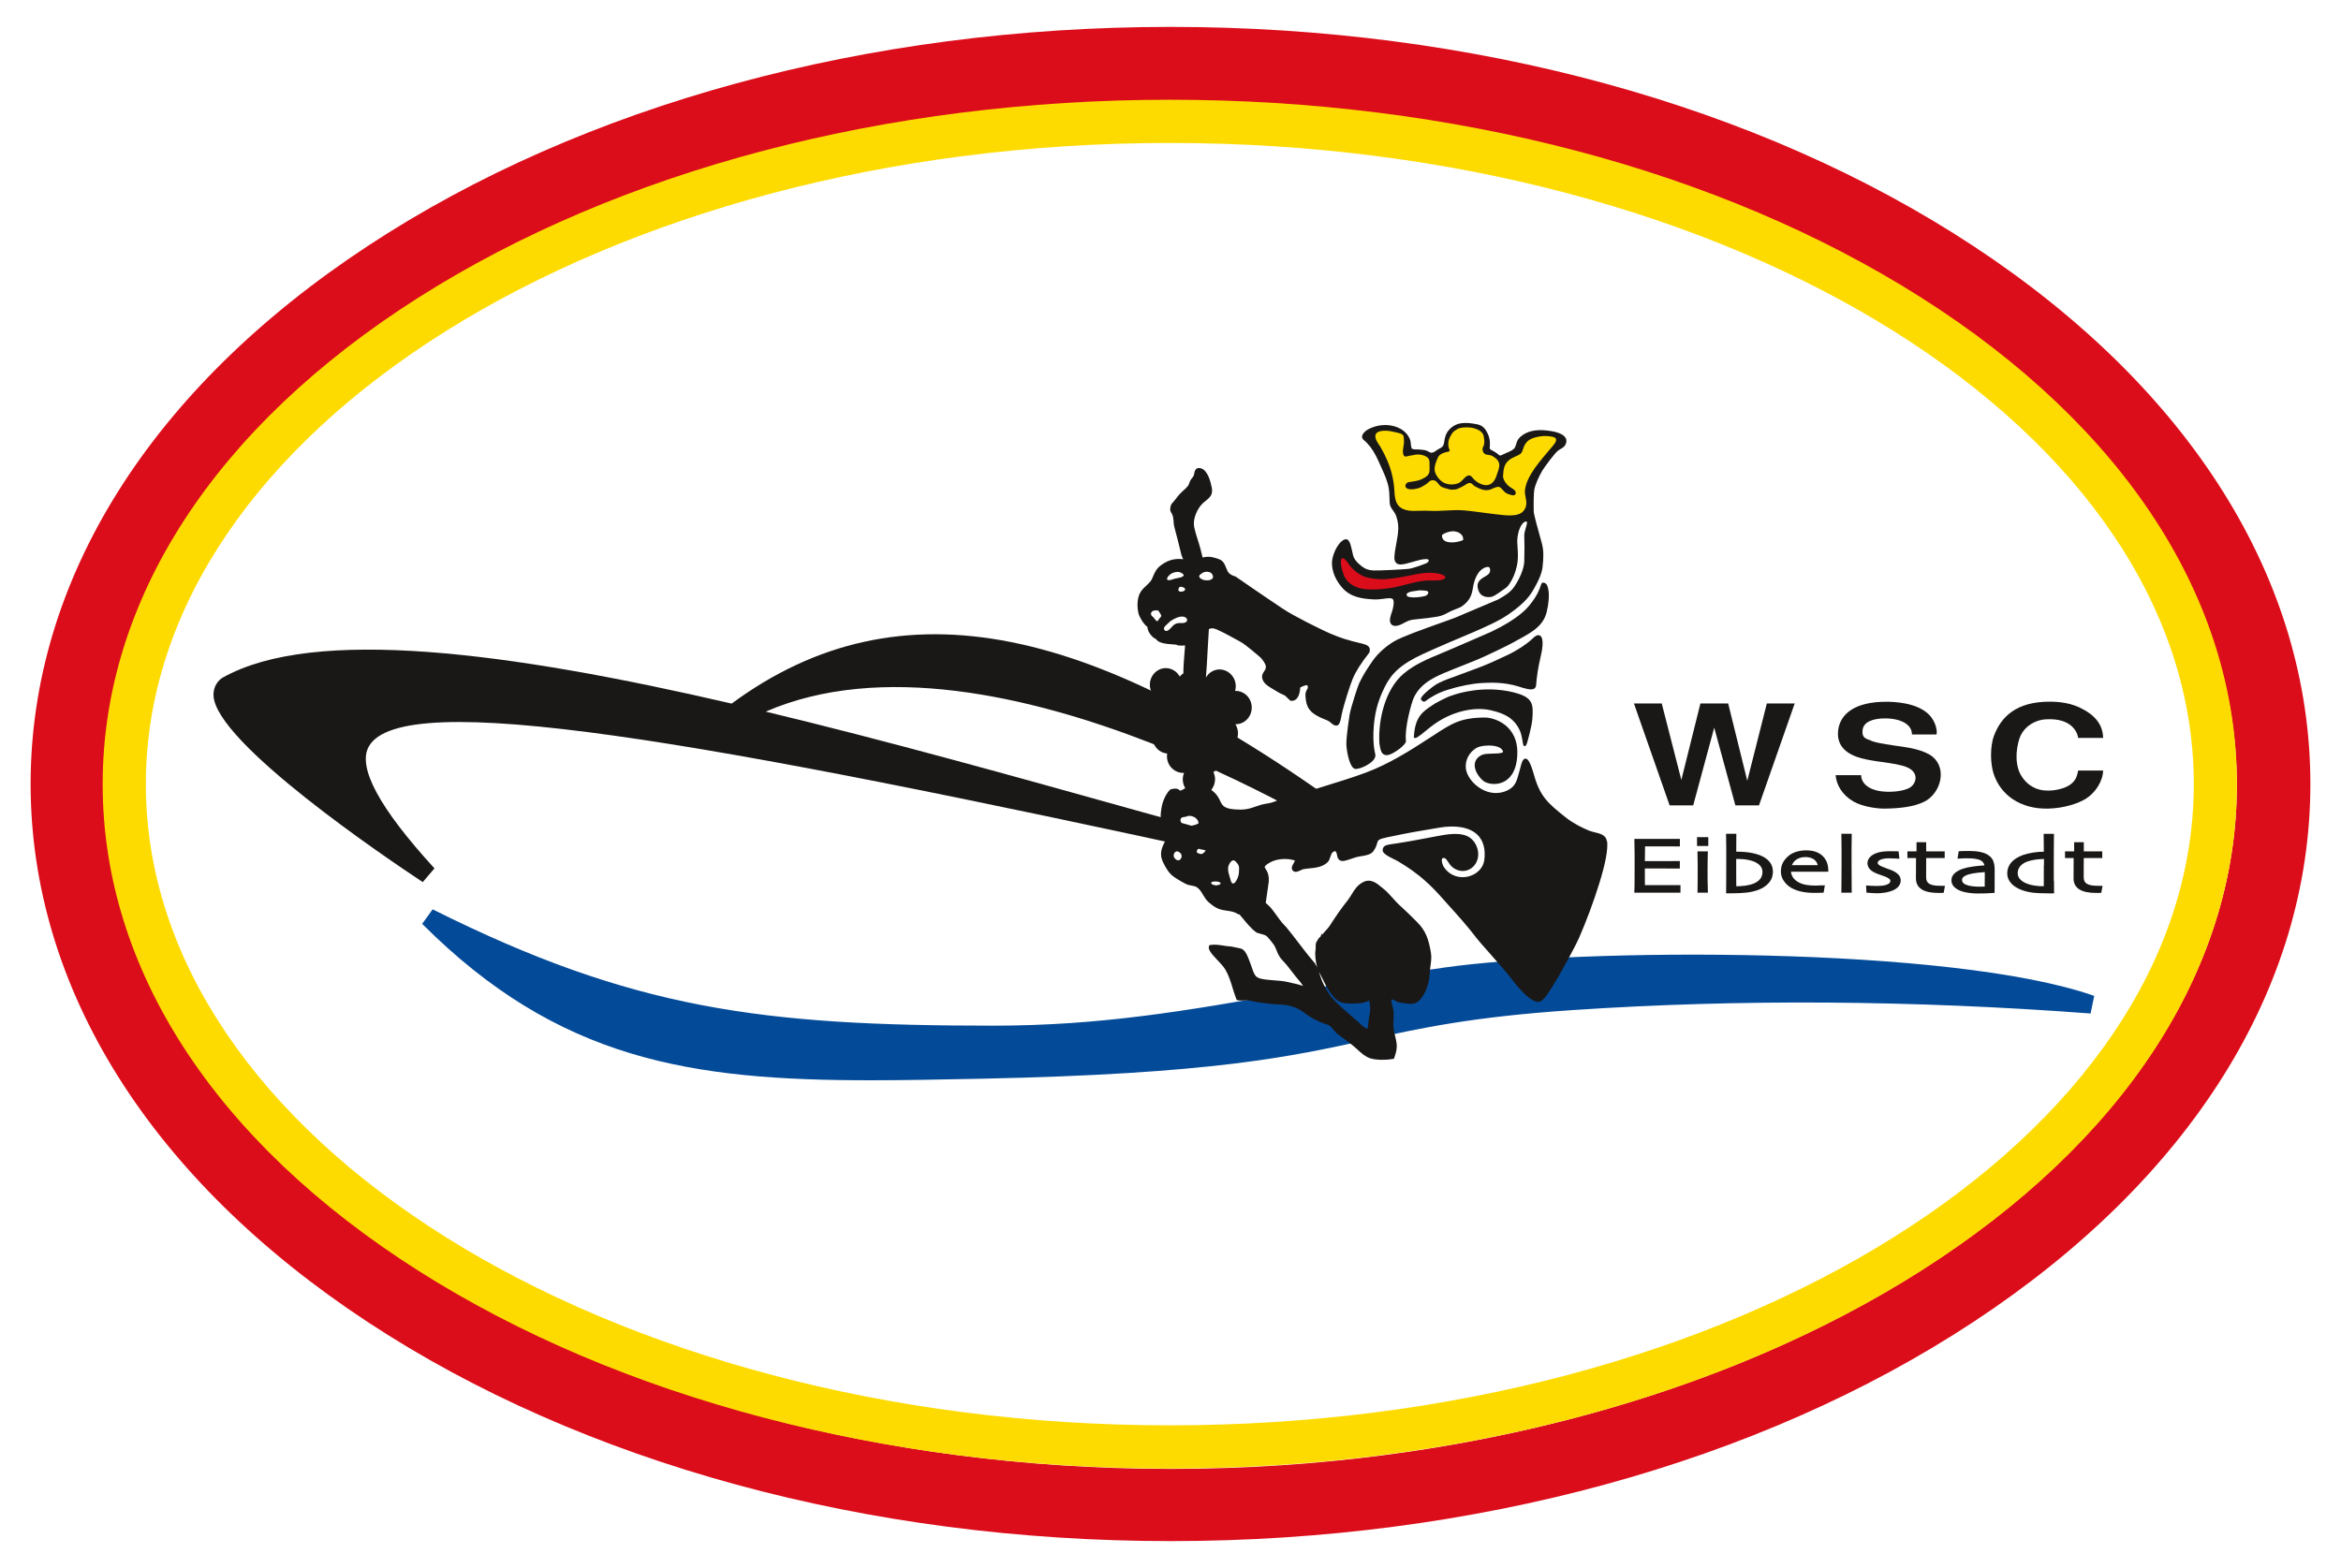
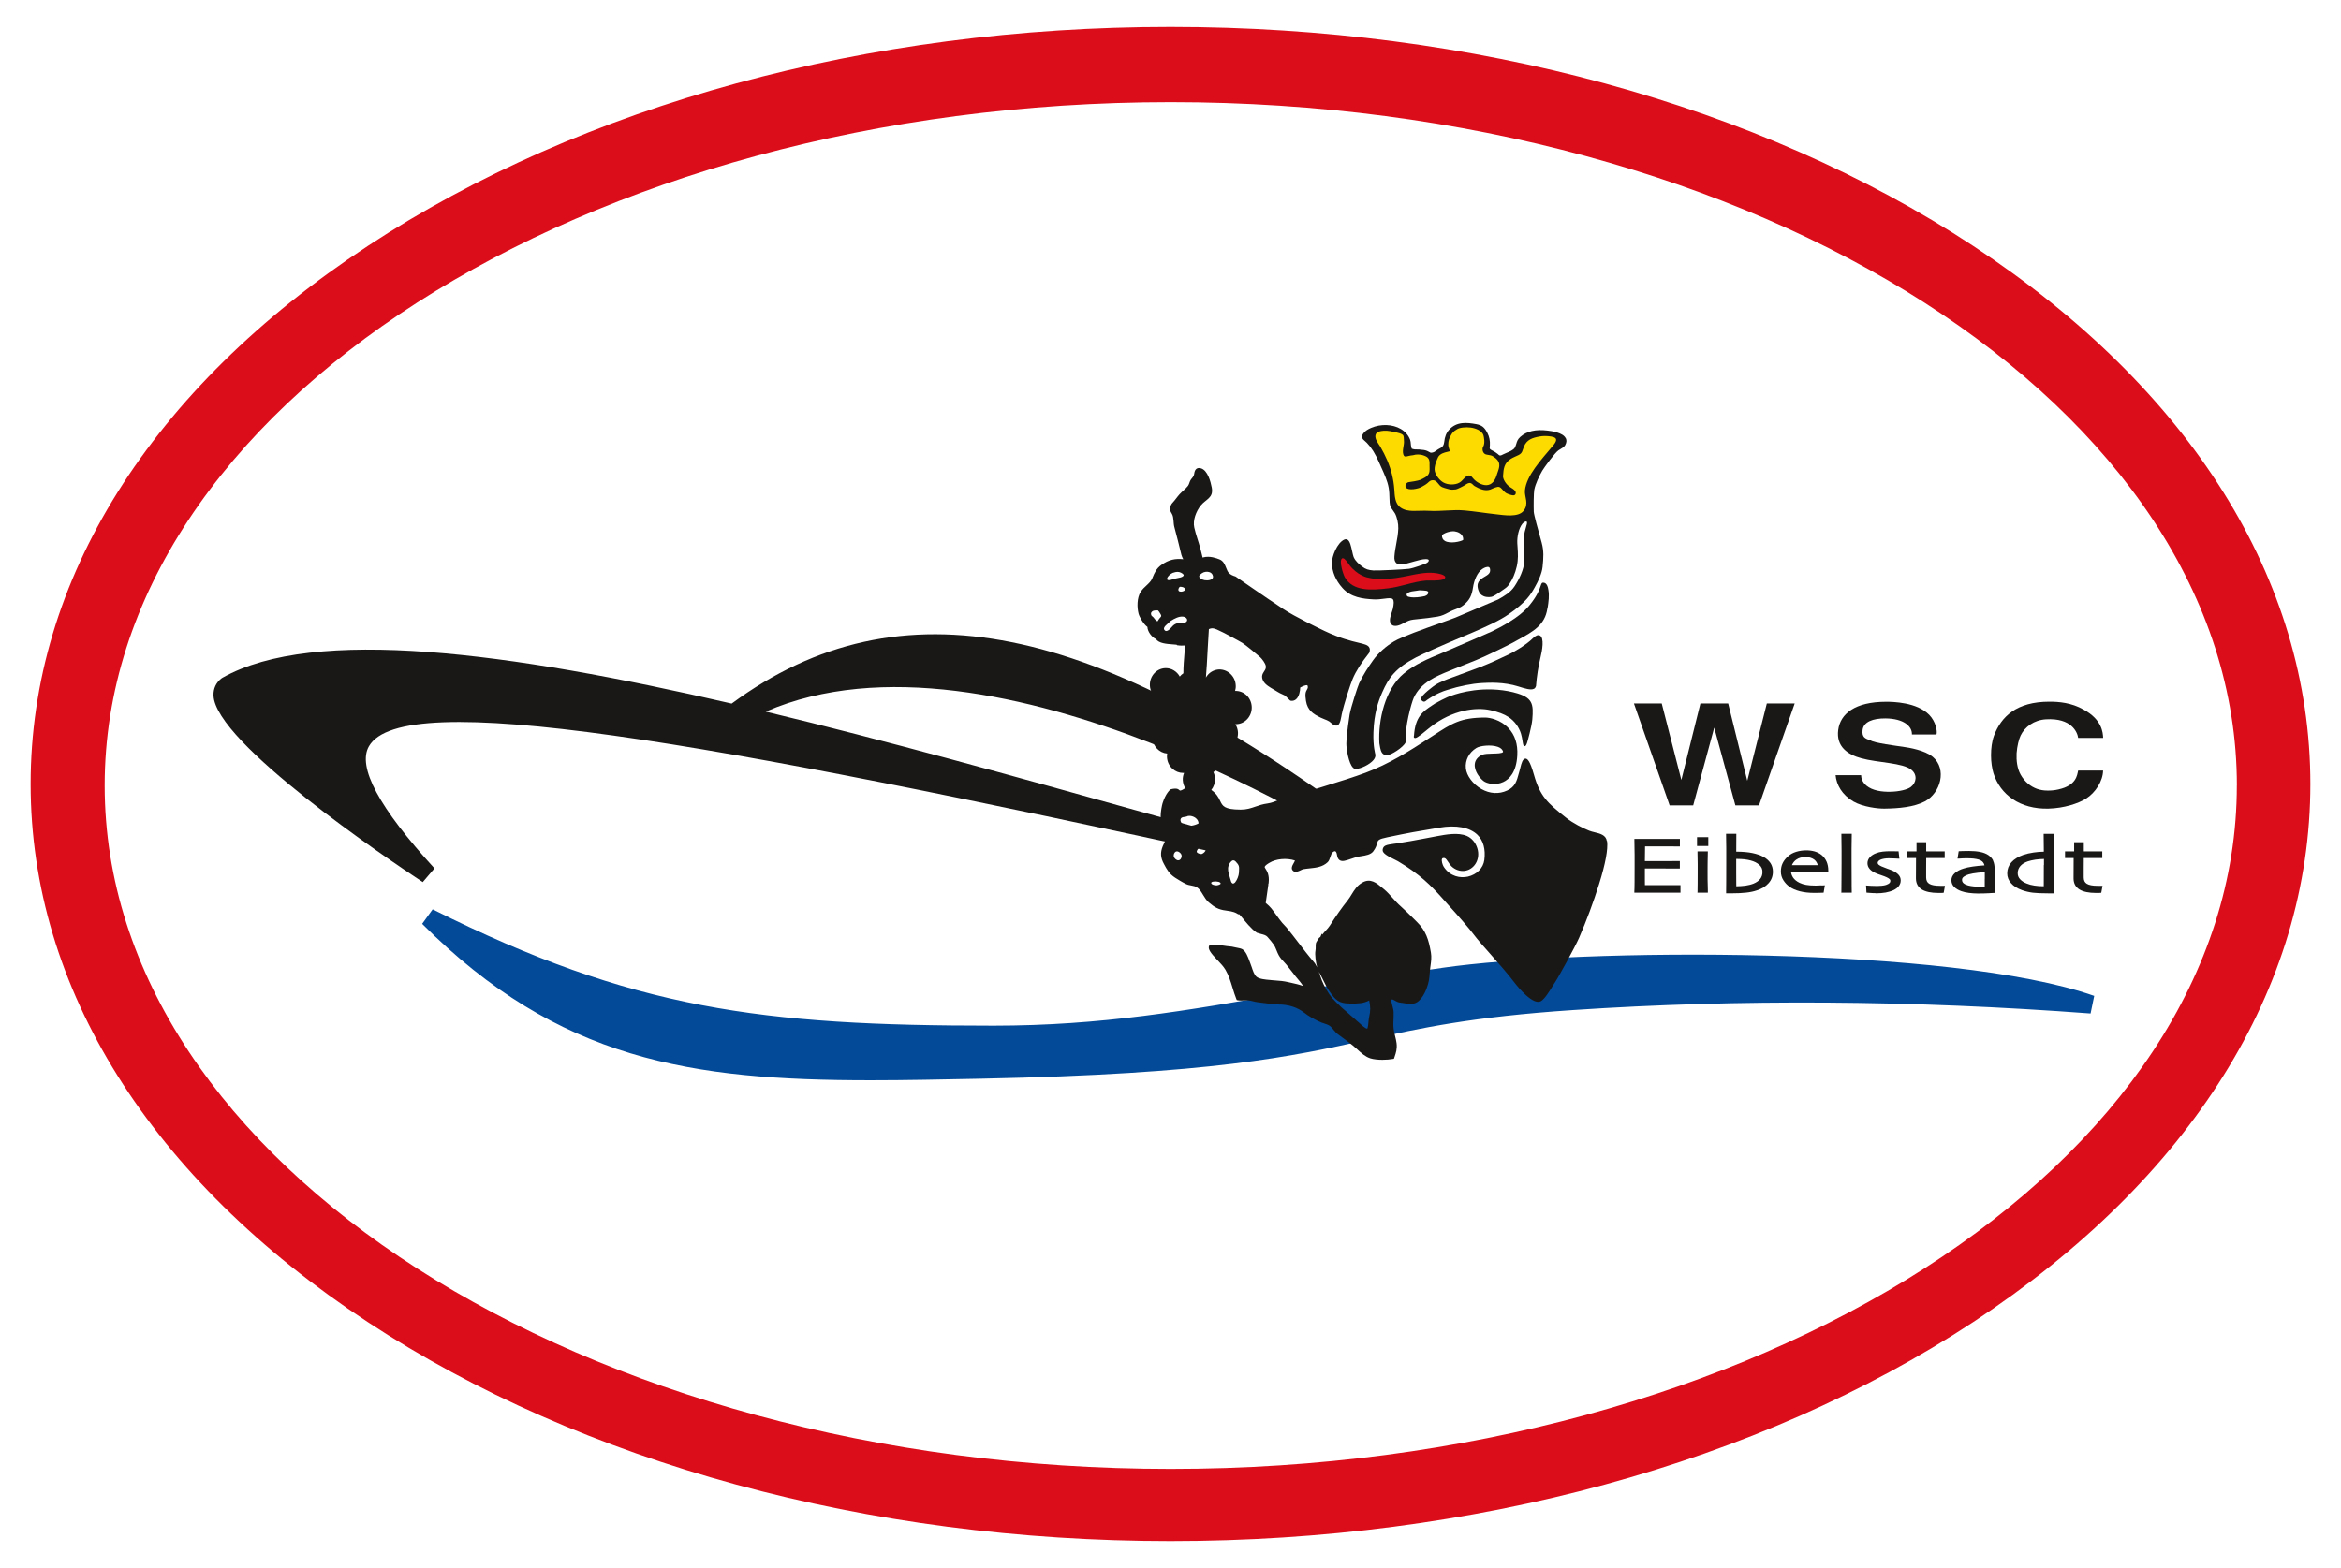
<svg xmlns="http://www.w3.org/2000/svg" id="Ebene_1" viewBox="0 0 512 344" width="200" height="134">
  <path d="m49.07,150.41c34.43-19.43,142.53,13.84,221.75,35.67-172.93-37.79-222.55-43.16-177.74,5.79,0,0-52.76-34.84-44.01-41.45" style="fill:#1a1817;" />
  <path d="m159.46,157.46c51.56-31.09,140.5,27.23,140.5,27.23-60.84-46.1-103.82-55.57-140.5-27.23" style="fill:#1a1817;" />
  <path d="m298.68,186.64l2.69-3.81c-31.25-23.68-57.51-37.41-80.26-41.95-22.81-4.56-42.9-.13-61.36,13.48-48.69-11.29-91.57-17.01-111.66-5.68l-.22.14c-1.18.9-1.81,2.23-1.76,3.74.33,10.36,38.28,35.93,45.89,40.96l2.57-3.01c-12.13-13.26-16.98-22.27-14.37-26.79,7.42-12.89,72.58-1.41,190.23,24.29l.95-3.86c-7.52-2.07-15.31-4.25-23.26-6.46-26.64-7.45-54.48-15.22-80.9-21.57,50.44-21.89,130.64,29.97,131.48,30.53h.01Z" style="fill:#1a1817;" />
  <path d="m315.45,212.36c-12.43,1.73-23.31,3.65-33.83,5.49-21.88,3.85-40.77,7.17-64.46,7.17-50.75,0-79.06-3.55-122.99-25.52l-2.3,3.18c29.94,29.95,59.01,34.32,98.36,34.32,7.65,0,15.69-.17,24.2-.34,50.74-1.04,68.05-4.85,84.79-8.54,11.79-2.59,22.92-5.04,45.14-6.53,36.32-2.43,74.49-2.18,113.43.76l.8-3.86c-31.16-10.99-112.61-10.55-143.14-6.14h-.01Z" style="fill:#034a98;" />
  <path d="m432.03,53.94c-47.08-30.98-109.6-48.04-176.03-48.04S127.06,22.96,79.98,53.94C32.27,85.32,6,127.25,6,172s26.27,86.68,73.97,118.06c47.09,30.98,109.61,48.04,176.03,48.04s128.94-17.06,176.03-48.04c47.7-31.38,73.97-73.31,73.97-118.06s-26.27-86.68-73.97-118.06h0Zm57.84,118.39c0,82.67-104.89,149.93-233.82,149.93S22.24,255.01,22.24,172.33,127.14,22.41,256.06,22.41s233.82,67.25,233.82,149.93h0Z" style="fill:#db0d1a;" />
-   <path d="m255.85,322.19c-62.14,0-120.63-15.39-164.69-43.33-44.72-28.36-69.36-66.29-69.36-106.82s24.64-78.45,69.36-106.82c44.06-27.95,102.55-43.34,164.69-43.34s120.62,15.39,164.68,43.33c44.74,28.36,69.36,66.31,69.36,106.82s-24.64,78.45-69.36,106.82c-44.06,27.94-102.54,43.33-164.68,43.33h0Zm0-290.83c-123.84,0-224.58,63.11-224.58,140.67s100.74,140.67,224.58,140.67,224.58-63.11,224.58-140.67S379.67,31.36,255.85,31.36Z" style="fill:#fedb00;" />
  <path d="m338.73,133.25c.18-1.21.38-2.58.15-3.82-.09-.52-.28-1.61-1.15-1.61h-.04c-.26,0-.36.26-.5.69-.25.73-.71,2.11-2.34,4.13h0c-.6.76-2.45,3.05-8.38,5.9-.08.04-8.64,3.78-10.23,4.43l-.85.36c-2.75,1.14-5.86,2.42-8.17,4.4l-.04.02c-4.11,3.44-5.66,10.16-5.37,15.32.02.13.05.27.07.4.14.82.28,1.67.86,2.02.19.12.39.18.63.18.18,0,.37-.04.58-.09,1.14-.33,3.8-2.18,3.69-3.08-.34-2.83,1.22-8.33,1.7-9.39,1.54-3.4,5.01-4.79,7.79-5.92l.9-.37c1.29-.52,4.56-1.83,4.95-1.98,1.63-.63,7.16-3.31,8.14-3.87.41-.24.84-.46,1.24-.69,3.09-1.68,5.77-3.14,6.29-6.74l.05-.3h.01Z" style="fill:#1a1817;" />
  <path d="m336.16,150.55c.17-2.21.49-4.23.99-6.33.38-1.55.86-4.24-.12-4.78-.41-.24-.95-.02-1.59.62-1.47,1.46-4.17,3-5.17,3.47-2.01.95-4.08,1.94-6.18,2.75-1.55.6-4.39,1.63-4.43,1.65-.49.19-1.01.38-1.53.57-1.49.53-3.03,1.09-4.13,1.82-.04.02-3.04,2.15-3.08,3,0,.13.05.24.12.3.21.22.39.31.56.31.22,0,.4-.15.53-.26.05-.04.09-.08.14-.12,2.2-1.49,3.63-1.94,4.25-2.13l.15-.05c2.68-.86,5.4-1.4,7.69-1.53,1.54-.08,4.71-.26,7.94.76,1.35.43,2.76.88,3.43.5.19-.11.32-.26.39-.52h.01Z" style="fill:#1a1817;" />
  <path d="m331.29,151.9c-6.46-1.59-12.1.14-13.65.71-.98.26-3.5,1.65-3.62,1.72-.24.17-.46.31-.69.46-1.97,1.31-3.67,2.45-3.93,6.64-.07.2-.05.36.08.44.28.2.83-.13,2.84-1.81.25-.2.45-.38.62-.5,4.9-3.89,10.2-4.46,13.25-3.75,1.7.38,2.96.85,3.95,1.5,1.28.84,2.28,2.18,2.73,3.66.17.53.26,1.14.34,1.61.12.78.18,1.1.45,1.12h.02c.22,0,.36-.26.53-.76.09-.26,1.01-3.56,1.14-5.08.27-3.37.21-4.9-4.07-5.95h0Z" style="fill:#1a1817;" />
  <path d="m342.66,96.11c-.62-1.23-3.15-1.55-3.99-1.65-2.56-.32-4.57.14-5.95,1.39-.58.51-.73,1.02-.88,1.52-.08.26-.17.53-.32.83-.26.5-1.16.88-1.87,1.17-.3.13-.59.25-.82.37l-.06.04q-.5.26-.72.06c-.07-.07-.17-.15-.28-.25-.37-.31-.73-.51-1.09-.7l-.27-.14c-.44-.25-.43-.31-.38-.76,0-.09.02-.2.02-.32.06-.96-.12-1.87-.56-2.71-.63-1.22-1.21-1.68-2.43-1.91-2.01-.37-4.29-.62-5.94,1.22-.62.67-.97,1.55-1.09,2.69-.07.66-.32,1.09-.76,1.3-.13.06-.27.14-.45.24-.18.09-.34.22-.5.33-.26.2-.5.38-.85.45-.38.08-.46.04-.7-.11-.12-.07-.27-.15-.49-.25-.46-.19-.95-.24-1.42-.27-.12,0-.22-.02-.34-.04-.15-.01-.31-.01-.51-.01-.31,0-.6,0-.82-.08-.12-.05-.2-.07-.26-.09h-.02c-.01-.06-.04-.15-.08-.3-.08-.21-.09-.46-.12-.73-.02-.3-.05-.62-.15-.91-.36-.98-1.07-1.8-2.04-2.37-1.81-1.07-4.37-1.16-6.5-.25-.62.26-1.3.62-1.74,1.23-.6.86-.08,1.3.38,1.68.13.12.28.24.41.38,1.01,1.04,1.82,2.34,2.65,4.23.17.38.34.76.51,1.14.66,1.47,1.36,2.97,1.63,4.53.13.76.15,1.49.17,2.26,0,.31.01.63.04.95.04.77.37,1.22.71,1.69.15.21.31.43.45.67.45.81.77,2.24.73,3.31-.04,1.17-.24,2.27-.44,3.33-.17.9-.34,1.83-.41,2.82-.05.64.08,1.11.38,1.41.26.26.64.37,1.1.34.71-.05,1.52-.28,2.23-.49l.71-.2c.8-.22,1.72-.49,2.47-.49h0c.38,0,.63.09.65.25.04.2-.21.54-.66.71-.26.11-2.57,1.01-3.71,1.17-.97.14-6.91.43-7.8.36-1.04-.08-1.66-.24-2.51-.9-.67-.52-1.35-1.11-1.74-1.91-.15-.31-.27-.86-.4-1.46-.24-1.09-.47-2.21-1.05-2.51-.2-.09-.41-.09-.64,0-1.62.71-2.75,3.74-2.73,5.1,0,1.92.8,3.84,2.31,5.53,1.83,2.07,4.47,2.38,6.81,2.5.85.05,1.65-.06,2.34-.15.9-.12,1.61-.21,1.89.11.27.3.26,1.01-.01,2.18-.05.19-.13.43-.21.67-.27.81-.62,1.79-.25,2.46l.04.06c.64.99,2.17.22,2.66-.04l.32-.17c.69-.36,1.14-.59,1.99-.69l1.03-.11c1.4-.14,2.84-.3,4.23-.54.98-.17,1.63-.51,2.33-.88.3-.15.59-.32.95-.47.26-.12.51-.21.76-.3.54-.2,1.1-.4,1.63-.84,1.46-1.18,1.85-2.2,2.12-3.93.22-1.46.9-3.28,2.07-4.05.45-.3,1.07-.54,1.4-.39.17.08.26.27.28.57.08.79-.52,1.15-1.21,1.55-.9.53-2.04,1.2-1.31,3.1.2.54.58.94,1.11,1.16.76.32,1.66.2,1.97.06.66-.28,1.81-1.11,2.39-1.53l.17-.12c.47-.33.69-.49,1.08-1.05.77-1.12,1.29-2.37,1.65-3.92.34-1.55.26-2.82.17-4.16-.02-.3-.05-.6-.06-.91-.07-1.36.3-3.27,1.14-4.29.31-.37.73-.54.9-.46.09.05.12.27.05.57-.06.25-.13.5-.2.73-.19.66-.38,1.3-.36,1.83.06,1.35.06,3.23,0,5.59-.05,1.74-1.12,3.98-2.13,5.49-.88,1.34-2.26,2.13-3.58,2.88l-9.36,3.97c-.75.3-2.02.75-3.49,1.27-3.49,1.24-8.26,2.94-9.96,3.94-1.81,1.07-3.54,2.62-4.62,4.14-1.02,1.44-2.18,3.17-3.08,5.09-.32.7-1.79,5.23-2.08,6.82-.02.18-.69,4.3-.72,6.4-.01,1.16.51,4.36,1.46,5.28.19.19.4.28.62.28h.02c1.05-.04,3.04-.96,3.87-1.99.33-.41.46-.82.38-1.23,0-.01-.52-1.73-.41-4.85.14-4.14,1.05-6.74,1.93-8.74,1.42-3.26,2.96-5.34,7.41-7.67,1.52-.79,5.35-2.49,11.41-5.04l.49-.2c.32-.14.69-.31,1.08-.47,2.21-.97,5.26-2.3,7.29-3.72,3.94-2.72,4.89-4.39,5.73-5.87l.08-.15c.67-1.18,1.52-2.91,1.67-4.38.21-2.04.31-3.52-.2-5.36l-.26-.94c-.51-1.8-1.44-5.16-1.47-5.82-.05-1.33-.02-4.13.11-4.81.26-1.34,1.09-3.04,1.76-4.2.45-.76,2.76-3.92,3.54-4.46.11-.07.25-.15.39-.24.39-.22.84-.49,1.07-.86.33-.58.39-1.11.15-1.57v-.04Zm-30.85,34.66c-.52.14-1.16.21-1.73.27h-.15c-.62.08-1.89,0-2.06-.31-.14-.25-.07-.39-.05-.43.18-.34.91-.53,1.34-.58l.98-.14h.01c.21-.05.41-.07.63-.07s.43.01.65.04c.15.01.3.02.46.04.39.02.63.15.65.38.04.28-.26.66-.73.79h0Zm8.38-12.31c-.59.36-2.86.89-4.02.21-.45-.27-.66-.7-.63-1.28.86-.71,2.15-.82,2.17-.82h0c.76-.09,1.61.2,2.08.7.32.33.45.75.39,1.2h.01Z" style="fill:#1a1817;" />
  <path d="m314.65,100.35c.44-.84,1.41-1.07,2.12-1.23.18-.04.33-.08.46-.12.04-.07-.06-.34-.12-.52-.09-.27-.19-.57-.19-.86,0-1.02.19-1.4.62-2.18.27-.5.54-.83,1.21-1.2.57-.46,2.06-.58,3.14-.43.91.13,2.52.64,2.77,1.78.05.2.4,1.61-.09,2.44-.25.41-.15,1.17.33,1.53.2.15.49.19.79.24.33.05.66.09.98.28,1.92,1.16,1.54,2.25,1.05,3.62-.07.21-.15.44-.22.67-.2.65-.62,1.49-1.4,1.88-.27.13-.56.19-.85.19-1.05,0-2.19-.71-2.76-1.36-.06-.07-.12-.14-.18-.2-.28-.34-.47-.56-.79-.57-.5-.02-.86.36-1.27.79-.26.28-.53.59-.88.78-.96.56-2.56.53-3.54-.04-.82-.47-1.61-1.5-1.85-2.4-.3-1.11.59-2.89.69-3.09h-.02Z" style="fill:#fedb00;" />
-   <path d="m306.48,111.36c-1.31-.91-1.29-2.6-1.4-4.05-.15-2.19-.69-4.32-1.55-6.33-.44-1.01-.94-2.01-1.5-2.96-.43-.71-1.24-1.65-1.08-2.53.14-.78,1.12-.94,1.79-.99,1.01-.07,1.94.18,2.9.39.36.08,1.01.25,1.28.49.33.28.21.83.27,1.23.13.98-.43,2.12-.13,3.09.26.85.83.27,2.12.17,1.52-.47,2.88.21,3.18.49.47.44.47.98.45,1.65-.02.62.11,1.28-.14,1.86-.32.72-1.24,1.1-1.92,1.41-.32.15-2.04.46-2.52.5-.43.04-.95.7-.59,1.18.53.75,2.75.24,3.33-.09.47-.27.97-.51,1.39-.88.38-.33.59-.62,1.12-.64,1.05-.05,1.24,1.18,2.12,1.53.78.31,1.15.33,1.56.47.41.13.98.06,1.42.02.25-.02,1.66-.72,2-.95s.79-.57,1.25-.43c.39.12.53.46.86.65,1.05.6,2.19,1.15,3.43.77.3-.09.52-.26.85-.37.62-.19,1.01-.44,1.53.05.36.33.64.78,1.05,1.05.34.22,1.2.51,1.6.53.59.02.7-.58.43-.97-.25-.36-.8-.64-1.16-.88-.9-.62-1.53-1.74-1.49-2.39.11-1.68.24-2.77,1.63-3.72.57-.38,1.18-.57,1.81-.9.85-.46.76-.9,1.15-1.85.6-1.48,1.82-1.93,3.47-2.21.71-.13,1.5-.13,2.43,0,1.83.27,1.12,1.24.36,2.15-2.46,2.95-5.73,6.4-6.05,9.71-.13,1.4.96,2.89-.3,4.46-1.18,1.49-4.3.94-6.04.75-2.32-.25-4.56-.63-6.89-.84-2.6-.24-5.21.24-7.81.08-2.55-.14-4.58.44-6.24-.72l.02.02Z" style="fill:#fedb00;" />
+   <path d="m306.48,111.36c-1.31-.91-1.29-2.6-1.4-4.05-.15-2.19-.69-4.32-1.55-6.33-.44-1.01-.94-2.01-1.5-2.96-.43-.71-1.24-1.65-1.08-2.53.14-.78,1.12-.94,1.79-.99,1.01-.07,1.94.18,2.9.39.36.08,1.01.25,1.28.49.33.28.21.83.27,1.23.13.98-.43,2.12-.13,3.09.26.85.83.27,2.12.17,1.52-.47,2.88.21,3.18.49.47.44.47.98.45,1.65-.02.62.11,1.28-.14,1.86-.32.72-1.24,1.1-1.92,1.41-.32.15-2.04.46-2.52.5-.43.04-.95.7-.59,1.18.53.75,2.75.24,3.33-.09.47-.27.97-.51,1.39-.88.38-.33.59-.62,1.12-.64,1.05-.05,1.24,1.18,2.12,1.53.78.31,1.15.33,1.56.47.41.13.98.06,1.42.02.25-.02,1.66-.72,2-.95s.79-.57,1.25-.43c.39.12.53.46.86.65,1.05.6,2.19,1.15,3.43.77.3-.09.52-.26.85-.37.62-.19,1.01-.44,1.53.05.36.33.64.78,1.05,1.05.34.22,1.2.51,1.6.53.59.02.7-.58.43-.97-.25-.36-.8-.64-1.16-.88-.9-.62-1.53-1.74-1.49-2.39.11-1.68.24-2.77,1.63-3.72.57-.38,1.18-.57,1.81-.9.85-.46.76-.9,1.15-1.85.6-1.48,1.82-1.93,3.47-2.21.71-.13,1.5-.13,2.43,0,1.83.27,1.12,1.24.36,2.15-2.46,2.95-5.73,6.4-6.05,9.71-.13,1.4.96,2.89-.3,4.46-1.18,1.49-4.3.94-6.04.75-2.32-.25-4.56-.63-6.89-.84-2.6-.24-5.21.24-7.81.08-2.55-.14-4.58.44-6.24-.72Z" style="fill:#fedb00;" />
  <path d="m293.59,122.54c.06-.05.12-.07.19-.07h.05c.4.06.91.79,1.2,1.2.07.11.14.2.2.28,1.7,2.23,3.8,2.71,3.88,2.73,2.57.58,3.74.46,6.37.12.91-.12,1.86-.32,2.77-.5,1.78-.37,3.6-.75,5.37-.62,1.07.08,2.33.37,2.6.81.04.06.07.15,0,.31-.26.6-2.39.57-3.3.56h-.84c-1.55.13-3.01.51-4.42.88-1.23.32-2.51.65-3.85.82-3.85.47-7.75.67-9.55-2.37-.44-.75-1.31-3.67-.66-4.16h-.01Z" style="fill:#db0d1a;" />
  <path d="m351.7,184.54c-.17-1.35-1.5-1.67-2.68-1.95-.45-.11-.86-.21-1.22-.36-1.41-.58-3.44-1.56-5.11-2.89-3.98-3.16-5.65-4.64-6.98-9.38-.88-3.1-1.43-3.53-1.86-3.53h0c-.62,0-.89,1.09-1.09,1.88-.04.12-.06.24-.08.32-.09.32-.18.63-.25.91-.5,1.85-.83,3.08-2.59,3.89-1.8.84-3.81.72-5.65-.33-1.85-1.05-3.24-2.91-3.41-4.52-.19-1.8.67-3.48,2.31-4.49.79-.49,3.2-.78,4.69-.25.6.21.98.54,1.14.97.04.11,0,.15,0,.18-.2.3-1.35.32-2.27.34-.92.02-1.8.05-2.3.27-.96.44-1.52,1.14-1.61,2-.17,1.54,1.09,3.11,1.92,3.75.73.56,2.62,1.02,4.32.22,1.29-.59,2.88-2.1,3.08-5.84.14-2.49-.52-4.51-1.95-6.01-1.73-1.82-4.08-2.3-5.11-2.3h-.01c-5.36.02-7.27,1.27-11.45,4.01l-.59.38c-4.57,2.98-9.08,5.82-14.15,7.71-2.57.96-5.61,1.91-9.14,3-.84.26-1.69.52-2.58.8-1.61.51-3.65,1.04-4.92,1.29-.82.17-1.57.5-2.31.82-.82.36-1.66.72-2.56.84-1.04.14-1.86.41-2.65.69-.98.34-1.92.66-3.21.66h-.06c-3.59-.02-3.94-.78-4.49-1.93-.33-.71-.75-1.54-1.93-2.39.54-.67.85-1.55.82-2.5-.02-.51-.15-.98-.36-1.42,1.23-.62,2.06-1.95,1.99-3.47-.02-.51-.15-.99-.37-1.44.08,0,.18.02.26.02h.17c1.94-.09,3.44-1.81,3.34-3.82-.04-.66-.24-1.27-.57-1.79h.24c1.94-.09,3.44-1.81,3.35-3.82-.09-2-1.7-3.55-3.65-3.48.11-.38.17-.79.14-1.22-.09-2.01-1.78-3.56-3.69-3.49-.91.05-1.76.45-2.39,1.14-.18.2-.33.41-.46.64.13-1.34.27-4,.4-6.4.09-1.7.19-3.33.25-4.23.83-.38,1.44-.08,2.39.39.31.15.63.32.96.46.04.02,3.54,1.88,4.01,2.19.7.44,3.33,2.6,3.92,3.15.31.28,1.14,1.31,1.21,1.95.06.47-.14.78-.38,1.14-.32.49-.72,1.1-.17,2.12.43.79,1.43,1.36,2.32,1.88.31.18.59.34.83.5.31.21.64.34.95.49.21.09.44.19.65.31.09.06.46.43.66.63.41.41.47.49.62.51.43.07.83-.05,1.15-.33.7-.6.9-1.85.91-2.57l.09-.05c.36-.18,1.2-.6,1.47-.43.08.05.13.21.12.45,0,.14-.11.33-.21.52-.11.2-.22.4-.27.63-.11.54-.02,1.22.07,1.81.33,2.1,1.63,2.89,3.18,3.65.27.13.56.25.84.36.39.15.77.3,1.08.5.09.06.2.17.32.26.36.31.76.65,1.18.65h.09c.15-.02.38-.09.56-.36.27-.39.4-1.1.51-1.68.02-.15.05-.3.07-.4.51-2.37,1.93-6.69,2.41-7.81.73-1.73,1.86-3.49,3.62-5.72l.06-.12c.12-.46.11-.81-.06-1.08-.31-.53-1.04-.7-2.36-1.02-1.61-.38-4.04-.96-7.46-2.59-1.05-.51-6.48-3.1-9.13-4.87-4.02-2.66-10.23-6.97-10.3-7.02l-.09-.05c-.59-.17-1.03-.39-1.39-.72-.28-.26-.46-.71-.64-1.17-.28-.72-.62-1.54-1.44-1.85l-.13-.05c-.54-.21-2.01-.78-3.41-.41-.06.01-.12.04-.18.05-.14-.57-.3-1.17-.47-1.88-.4-1.57-1.01-3.11-1.36-4.71-.37-1.61.43-3.58,1.4-4.81,1.15-1.43,2.85-1.65,2.44-3.93-.25-1.33-.91-3.84-2.39-4.25-.58-.17-1.05,0-1.3.54-.17.36-.13.77-.31,1.14-.19.37-.51.63-.7.99-.2.37-.27.84-.51,1.16-.51.69-1.29,1.23-1.87,1.87-.53.59-.92,1.21-1.47,1.8-.32.34-.44.56-.52,1.03-.14.85,0,.85.34,1.49.44.79.28,1.99.51,2.82.53,2.01,1.09,4.17,1.56,6.16.08.32.24.63.4.94-1.76-.17-3.13.07-4.82,1.27-1.07.76-1.47,1.69-1.92,2.78l-.07.18c-.25.59-.73,1.04-1.24,1.52-.45.41-.91.84-1.28,1.41-.84,1.29-.83,3.4-.47,4.79.18.7,1.1,2.33,1.94,2.91.01,1.02,1.02,2.33,1.86,2.65.64.96,2.33,1.08,3.69,1.18.32.02.6.05.84.07l.15.13h.09c.57.09,1.11.08,1.63.04-.02.45-.07.98-.12,1.57-.12,1.47-.26,3.15-.25,4.53-.3.2-.57.44-.79.72-.64-1.15-1.85-1.91-3.21-1.85-1.94.09-3.44,1.81-3.35,3.82.02.56.19,1.09.44,1.56-1.88.15-3.34,1.82-3.24,3.81.05.97.45,1.87,1.14,2.52.66.63,1.5.97,2.39.97h.17c.21,0,.41-.04.62-.08l-.06.06c-.63.72-.95,1.65-.9,2.62.08,1.86,1.5,3.31,3.24,3.46-.04.25-.06.5-.05.76.05,1.01.47,1.92,1.21,2.58.65.59,1.47.91,2.32.91h.22c-.2.5-.31,1.03-.28,1.6.04.65.24,1.24.54,1.75-1.04.65-1.15.56-1.27.44-.28-.27-.64-.5-1.87-.21-.2.05-1.18.97-1.83,3.05-.12.38-.45,1.87-.43,3.11.02.9.46,2.04,1.37,3.49.09.15.18.27.24.38.08.13.17.25.18.25h0s-.05.06-.08.09c-.21.22-.67.69-1.25,2.14-.56,1.39-.49,2.51.26,3.88.64,1.21,1.15,2.15,2.45,3.01.53.34,1.55.98,2.39,1.39.37.18.78.26,1.17.33.44.08.85.17,1.2.37.58.36.97.99,1.37,1.67.36.58.71,1.18,1.23,1.63,1.25,1.08,2.14,1.62,3.79,1.82,1.74.21,2.24.53,2.47.69.18.12.3.17.46.13.06.07.12.15.19.22.26.3.51.58.75.88.18.22,1.72,2.19,2.88,2.92h0s.01,0,.02.01c.05.02.08.05.13.07v-.02c.27.09.54.17.8.24.56.14,1.08.27,1.4.63.57.64,1.02,1.2,1.37,1.69.28.39.45.83.64,1.3.14.36.3.73.5,1.09.32.57.73,1.02,1.15,1.46.18.2.37.39.53.59.43.52.84,1.05,1.25,1.59.52.67,1.05,1.37,1.62,2.01.31.36.53.7.76,1.05-.89-.32-1.82-.52-2.63-.7-.24-.05-.46-.11-.67-.15-.92-.22-1.86-.3-2.77-.36-.28-.02-.58-.05-.86-.07l-.36-.04c-.89-.07-2.38-.2-2.95-.73-.49-.45-.77-1.31-1.02-2.07-.11-.31-.2-.6-.31-.86-.06-.14-.12-.32-.19-.5-.33-.89-.78-2.12-1.54-2.57-.3-.18-.76-.26-1.17-.34-.18-.04-.33-.06-.45-.09-.49-.14-.89-.18-1.35-.22l-.47-.05c-.27-.04-.56-.07-.84-.12-.88-.13-1.79-.27-2.76-.12l-.2.04-.08.19c-.3.65.45,1.63,1.66,2.9l.31.32c.6.64,1.18,1.24,1.63,1.99.71,1.2,1.12,2.52,1.55,3.93.25.84.52,1.69.85,2.52l.08.19.2.04c.47.09.96.07,1.42.05.37-.02.7-.04,1.03,0,.27.02.62.11.94.19.34.08.7.18,1.02.2.5.06.99.12,1.49.19,1.03.14,2.1.28,3.13.3,2.12.02,4.05.64,5.43,1.72,1.16.9,2.55,1.69,3.89,2.24.22.09.46.17.69.24.56.18,1.09.36,1.43.73.19.2.34.39.5.57.33.4.66.8,1.2,1.18,1.07.76,2.13,1.56,3.16,2.38.31.25.63.53.94.83.84.78,1.72,1.57,2.82,1.93.71.22,1.68.32,2.65.32.83,0,1.66-.07,2.31-.19l.22-.04.14-.41c.31-.91.59-1.78.44-3-.07-.54-.2-1.09-.33-1.6-.14-.57-.28-1.1-.33-1.66-.07-.67-.04-1.39-.01-2.07.01-.49.04-.97.02-1.44-.01-.5-.14-.97-.27-1.44-.14-.51-.26-.98-.22-1.42.01,0,.02.01.04.02.06.04.12.05.19.05.04,0,.06-.01.09-.02.12.06.26.13.43.22.3.18.64.37,1.02.43.2.02.43.06.65.09.85.14,1.82.3,2.6.11,1.55-.38,2.52-2.78,2.7-3.27.52-1.41.58-2.12.67-3.2.04-.38.07-.82.13-1.35l.07-.51c.12-.9.25-1.82.08-2.81-.49-2.89-1.11-4.82-3.05-6.72l-.82-.82c-.88-.86-1.78-1.76-2.75-2.63-.64-.56-1.22-1.2-1.76-1.81-.62-.69-1.25-1.4-2-2.01l-.33-.27c-1.2-1.01-2.55-2.15-4.33-1.12-1.18.67-1.76,1.65-2.33,2.57-.27.45-.56.91-.9,1.35-1.25,1.56-2.5,3.33-3.91,5.54-.25.38-.54.71-.86,1.05-.26.28-.53.58-.77.9l-.12-.22-.31.72s-.07.06-.12.09c-.12.08-.25.19-.31.33-.02.04-.07.12-.13.21-.31.49-.4.66-.43.8-.05.34-.04.58-.04.82,0,.26,0,.47-.06.83-.14.76.05,2.46.39,3.63-.21-.45-.46-.88-.79-1.25-1.17-1.36-2.28-2.81-3.35-4.21-.83-1.08-1.68-2.2-2.57-3.28-.15-.19-.32-.37-.5-.54-.14-.15-.3-.31-.44-.47-.46-.54-.89-1.15-1.3-1.72-.37-.5-.73-1.01-1.12-1.49-.32-.4-.71-.75-1.09-1.07-.05-.04-.08-.08-.13-.12.11-.67.28-1.89.59-4.1l-.12-.06h.13s0,0,0-.01l.04-.22h0c.19-1.74-.34-2.56-.65-3.05-.15-.24-.24-.38-.21-.49.06-.24.6-.62,1.02-.86,1.44-.9,3.82-1.11,5.61-.51-.05.17-.17.38-.28.58-.3.52-.7,1.24-.08,1.73.47.37,1.1.07,1.61-.17.22-.11.44-.21.6-.24.45-.08.92-.13,1.39-.18,1.39-.14,2.82-.3,3.92-1.34.31-.28.47-.78.64-1.27.12-.36.25-.71.38-.83.28-.25.51-.37.66-.31.11.04.3.2.4.89.08.54.28.9.6,1.09.56.34,1.35.06,2.36-.28.58-.2,1.24-.43,1.93-.56.14-.02.28-.05.44-.07.92-.14,2.06-.33,2.59-1.04.6-.8.75-1.37.86-1.79.17-.65.24-.9,2.23-1.31,4.69-.99,7.09-1.4,9.65-1.81.57-.09,1.14-.19,1.74-.3,3.71-.63,6.68-.07,8.37,1.55,1.31,1.27,1.83,3.18,1.52,5.56-.24,1.76-1.66,3.18-3.61,3.63-1.63.37-3.87,0-5.28-2.14-.24-.36-.6-1.41-.36-1.8.04-.05.13-.19.53-.13.27.05.58.52.86.95.2.3.4.62.62.82.8.78,1.86,1.16,2.88,1.04.98-.11,1.85-.66,2.42-1.54.63-.97.78-2.23.4-3.44-.38-1.23-1.24-2.24-2.31-2.69-1.91-.8-4.49-.32-6.57.06l-.36.07c-.78.14-1.55.3-2.32.44-2.1.39-4.07.77-6.23,1.09l-.53.07c-1.63.24-2.32.33-2.44,1.33-.08.75,1.14,1.4,2.63,2.12.3.14.56.27.72.37,4.82,2.85,7.33,5.43,9.68,8.05.41.46.83.92,1.24,1.39,2.18,2.41,4.43,4.91,6.37,7.48.33.44,1.34,1.59,2.63,3.04,1.98,2.24,4.43,5.03,5.48,6.46.04.05,3.3,4.44,5.37,4.44.2,0,.4-.05.58-.14.8-.44,1.85-2.12,2.6-3.35.17-.27.31-.5.43-.67.97-1.47,4.53-8,5.34-9.85,1.63-3.76,3.2-7.96,4.4-11.83,1.4-4.45,1.99-7.64,1.76-9.44h-.08Zm-97.94-49.08s-.07.09-.11.13c-.04.06-.08.12-.13.17-.06.07-.11.13-.15.21-.02.04-.05.08-.07.13-.04.07-.07.14-.11.17-.02,0-.05.02-.12,0-.21-.06-.5-.39-.59-.54-.11-.19-.25-.32-.39-.44-.06-.05-.12-.09-.18-.15-.13-.13-.2-.33-.19-.52v-.08c0-.09.08-.21.17-.31.14-.19.43-.28.63-.3.07,0,.15,0,.22-.01h.19s.06,0,.11-.01c.04,0,.11-.01.14-.01h.02s.08.05.09.06.02.02.04.05c.01.02.04.06.07.08.07.06.13.17.18.25.04.07.08.13.12.19.08.12.17.26.24.45.07.18-.02.31-.18.5Zm8.84-9.48l.32-.24c.45-.32,1.18-.4,1.7-.19.26.11.59.33.69.83.06.28-.02.5-.24.66-.51.39-1.59.33-2.05.11s-.71-.46-.73-.67c-.01-.15.08-.32.31-.5h0Zm-3.4,3.27c.05.19-.13.33-.24.39-.33.2-.91.25-1.14.01-.19-.19-.07-.5.06-.73.07-.13.18-.2.33-.2.09,0,.21.02.36.07h.04c.24.06.53.21.59.45h0Zm-3.92-2.39c.08-.43.79-1.02,1.21-1.18l.6-.17c.54-.13,1.1,0,1.55.34.13.09.26.24.25.37,0,.02-.01.04-.02.06-.07.15-.32.31-.69.41-.24.06-.46.11-.69.15-.36.07-.71.14-1.08.28-.39.14-.9.24-1.09.08-.08-.07-.11-.18-.07-.34h.02Zm3.67,9.79c-.43.09-.86,0-1.29.06-.44.07-.83.27-1.15.59-.34.33-1.33,1.73-1.88.85-.38-.6.89-1.35,1.21-1.75l.08-.09c.11-.07.09-.07.2-.13.72-.45,1.69-.98,2.58-.91,1.02.08,1.4,1.14.25,1.39h0Zm-.53,51.32c-.04.26-.18.7-.67.77-.49.05-.91-.51-.98-.69-.15-.34-.06-.78.21-1.08.13-.14.28-.19.43-.19.22,0,.43.12.53.19.38.26.56.62.5.99h-.01Zm.78-6.87c-.64-.18-1.07-.83-1.01-1.28.04-.36.33-.56.86-.59l.37-.07h.05c.19-.12.41-.17.67-.17.38,0,.79.11,1.15.32.31.18.83.59.86,1.33-.82.47-2.14.7-2.95.47h-.01Zm3.74,6.24c-.31.08-.83-.06-1.08-.28-.21-.19-.09-.4.09-.7.19-.27.33-.37.59-.37h.14c.49.05.84.17.97.33.05.06.07.13.06.2-.04.26-.5.73-.78.79v.02Zm3.33,6.88c-.32.05-.85-.05-1.1-.19-.14-.08-.22-.19-.25-.3,0-.06.01-.11.06-.15.13-.13.4-.2.77-.2h.24l.33.05c.26.01.51.12.62.26.05.06.06.12.05.18-.02.12-.37.28-.71.34h0Zm3.29-.44c-.25-.15-.34-.57-.43-.91l-.04-.13c-.06-.24-.13-.46-.19-.67-.21-.71-.4-1.33-.18-2.1.18-.59.59-1.11.96-1.21.05,0,.08-.01.12-.01.15,0,.31.08.47.24.82.83.8,1.15.76,2l-.02.47h0c-.05.7-.38,1.53-.8,2.07-.08.09-.36.43-.65.25h0Zm25.75,26.39h.28c1.44,0,2.75,0,3.99-.69.26,1.34.32,2.24,0,3.55-.09.37-.13.8-.17,1.22-.04.47-.08.96-.19,1.29-.02.08-.06.12-.07.13-.32.08-1.22-.76-1.52-1.04l-.15-.14c-.63-.57-1.27-1.12-1.92-1.68-1.37-1.18-2.79-2.4-4.02-3.78-.97-1.08-1.88-2.77-2.36-3.98-.13-.34-.26-.71-.38-1.07-.09-.26-.18-.53-.27-.79.36.6.66,1.23.97,1.85.41.86.85,1.76,1.46,2.6,1.22,1.7,1.91,2.52,4.36,2.52h-.01Z" style="fill:#1a1817;" />
  <path d="m455.07,169.05c-.24.98-.34,3.26-4.33,4.14-.8.19-1.65.27-2.42.25-.8,0-1.54-.12-2.26-.37-1.42-.52-2.69-1.5-3.61-3.13-.77-1.39-.96-3.1-.88-4.7.12-1.6.5-3.07.88-3.87.92-1.91,2.95-3.41,5.56-3.56,5.6-.34,6.9,2.83,7.06,4.08h5.48c-.04-1.14-.24-4.02-4.26-6.2-2.72-1.56-5.53-1.75-7.52-1.75-7.24,0-10.58,3.28-12.16,7.46-.46,1.25-.65,2.79-.65,4.3s.22,2.89.53,3.93c1.49,4.72,5.84,7.92,12.04,7.77,3.46-.09,6.59-1.14,8.25-2.18,2.11-1.33,3.72-3.89,3.76-6.17h-5.48Z" style="fill:#1a1817;" />
  <path d="m424,161.13c.22-.73-.15-2.82-1.61-4.32-2.72-2.76-7.94-2.85-9.44-2.85-6.83,0-10.05,2.64-10.51,6.2-.46,3.62,2.04,5.37,5.07,6.2,3.61.98,9.13.98,10.97,2.52,1.39,1.1,1.11,2.85-.12,3.78-.73.56-2.53,1.01-4.45,1.04-1.92.06-3.99-.27-5.26-1.33-.96-.79-1.18-1.72-1.18-2.3h-5.6c.19,2.12,1.42,4.32,3.91,5.77,2.07,1.2,5.45,1.6,6.87,1.56,3.1-.04,6.37-.34,8.75-1.56,3.49-1.81,4.98-7.11,1.76-9.81-1.76-1.44-5.07-1.99-6.59-2.21-1.08-.15-6.37-.83-7.02-1.39-1.27-.4-1.92-.71-1.76-2.24.19-1.83,2.26-2.6,5.07-2.58,3.95.06,5.82,1.72,5.75,3.53h5.41-.01Z" style="fill:#1a1817;" />
  <polygon points="357.64 154.33 365.47 176.69 370.64 176.69 375.25 159.63 379.89 176.69 385.07 176.69 392.9 154.33 386.79 154.33 382.5 171.29 378.31 154.33 372.22 154.33 368.04 171.11 363.74 154.33 357.64 154.33" style="fill:#1a1817;" />
-   <path d="m459.76,194.56h-.49c-1.1,0-1.92-.17-2.45-.49-.53-.33-.79-.85-.79-1.6v-2.11c0-.28,0-.72.01-1.3,0-.59.01-.95.01-1.07h4.05v-.99h-4.05v-2.01h-1.65v2.01h-2v.99h1.89c0,1.07,0,1.95-.01,2.68,0,.72-.01,1.4-.01,2.02,0,1.01.39,1.74,1.18,2.23s1.97.72,3.5.72h.53c.21,0,.34-.01.39-.02l.2-1.08h-.37" style="fill:#1a1817;" />
  <path d="m425.19,194.56h-.49c-1.1,0-1.92-.17-2.45-.49-.53-.33-.79-.85-.79-1.6v-2.11c0-.28,0-.72.01-1.3,0-.59.01-.95.01-1.07h4.06v-.99h-4.06v-2.01h-1.65v2.01h-2v.99h1.89c0,1.07,0,1.95-.01,2.68,0,.72-.01,1.4-.01,2.02,0,1.01.39,1.74,1.2,2.23.79.49,1.97.72,3.5.72h.53c.21,0,.34-.01.39-.02l.2-1.08h-.37" style="fill:#1a1817;" />
  <path d="m415.48,192.04c-.27-.31-.67-.58-1.21-.83-.24-.12-.63-.26-1.17-.45-.53-.19-.96-.36-1.27-.49-.26-.12-.5-.25-.69-.41-.2-.17-.3-.36-.3-.59,0-.17.07-.33.21-.51s.37-.33.7-.45c.22-.08.49-.15.8-.2.31-.05.64-.07.99-.07.49,0,.94,0,1.35.04.41.02.64.04.7.04l-.13-1.14s-.21,0-.51-.01c-.3,0-.67-.01-1.14-.01-.51,0-1.03.04-1.57.08-.54.06-1.03.18-1.48.37-.51.2-.92.47-1.23.8s-.46.71-.46,1.14.13.79.4,1.1c.27.32.65.59,1.16.83.36.15.79.32,1.31.5.52.18.94.33,1.24.49.28.13.5.27.65.43.15.14.24.33.24.57,0,.26-.09.47-.27.65-.18.18-.46.33-.84.46-.27.09-.62.15-1.03.19s-.76.05-1.02.05c-.45,0-.91-.01-1.36-.04-.46-.02-.72-.05-.78-.05l.07,1.11s.27.02.67.05c.4.02.78.04,1.15.04.76,0,1.46-.06,2.1-.17.63-.11,1.17-.27,1.65-.49.44-.2.79-.47,1.07-.8.27-.33.41-.7.41-1.12s-.14-.78-.41-1.09" style="fill:#1a1817;" />
  <path d="m405.14,193.59c-.01-1.29-.02-2.78-.02-4.51v-2.9c0-1.15.02-2.15.04-3.03h-1.79c.02,1.28.04,2.44.04,3.47v2.56c0,1.04,0,2.37-.01,3.95,0,1.59-.02,2.41-.02,2.49h1.79c0-.06,0-.73-.02-2.02" style="fill:#1a1817;" />
  <path d="m373.58,194.39c-.02-.79-.02-1.86-.02-3.17,0-.56,0-1.18.01-1.89s.02-1.48.05-2.3h-1.79c.02.95.04,1.76.04,2.46v1.92c0,.67,0,1.52-.01,2.55,0,1.03-.02,1.59-.02,1.67h1.79s0-.44-.02-1.23" style="fill:#1a1817;" />
  <rect x="371.72" y="183.9" width="2" height="1.47" style="fill:#1a1817;" />
  <path d="m367.65,194.42h-6.18c-.63,0-1.17,0-1.62-.01,0-.43-.01-.95-.02-1.57v-2.55h2.57c.98,0,2.06,0,3.26.01,1.18,0,1.81.01,1.87.01v-1.17c-.07,0-.63,0-1.67.01-1.04,0-2.24.01-3.56.01h-2.45c0-.57,0-1.17.02-1.8.01-.64.02-1.27.02-1.91h2.96c1.3,0,2.38,0,3.26.01s1.35.01,1.42.01v-1.18h-9.49c.02,1.12.04,2.21.05,3.27,0,1.05.01,1.91.01,2.55,0,1.17,0,2.3-.02,3.39-.01,1.09-.02,1.8-.05,2.13h9.65v-1.21Z" style="fill:#1a1817;" />
  <path d="m410.69,195.95c-.39,0-.78-.01-1.17-.05-.41-.02-.64-.05-.69-.05l-.19-.02-.09-1.57.27.02c.07,0,.33.02.78.05.45.02.9.04,1.35.04.26,0,.58-.01,1.01-.05.39-.04.72-.09.97-.18.34-.12.59-.25.75-.4.14-.14.2-.3.2-.49,0-.17-.05-.3-.17-.39-.14-.13-.34-.26-.6-.38-.3-.14-.7-.31-1.21-.47-.52-.17-.97-.34-1.34-.51-.53-.25-.96-.54-1.24-.89-.31-.36-.46-.78-.46-1.25s.18-.91.52-1.29c.33-.36.77-.65,1.31-.86.46-.19.98-.32,1.54-.38,1.03-.11,2.12-.09,2.73-.07.3,0,.46.01.51.01h.21l.18,1.61h-.26s-.3,0-.71-.04c-.4-.02-.84-.04-1.34-.04-.34,0-.66.02-.96.07s-.54.11-.75.18c-.28.11-.49.24-.59.38-.11.13-.15.26-.15.37,0,.15.07.28.21.4.18.14.39.27.64.38.31.14.73.3,1.25.49.56.19.95.34,1.2.46.56.26.98.56,1.28.89.32.36.47.77.47,1.24s-.15.9-.46,1.28c-.3.36-.69.64-1.15.86-.49.22-1.05.39-1.69.51-.64.11-1.36.17-2.13.17l-.04-.02Z" style="fill:#1a1817;" />
  <path d="m458.99,195.9c-1.59,0-2.81-.26-3.63-.76-.86-.53-1.3-1.35-1.3-2.43,0-.63,0-1.3.01-2.02,0-.66.01-1.48.01-2.44h-1.89v-1.47h2v-2.01h2.12v2.01h4.05v1.47h-4.06v.83c0,.59-.01,1.02-.01,1.3v2.11c0,.65.22,1.11.67,1.39.49.3,1.27.45,2.32.45h1.14l-.28,1.53-.17.02s-.19.01-.41.02h-.56Z" style="fill:#1a1817;" />
  <path d="m424.42,195.9c-1.59,0-2.81-.26-3.63-.76-.86-.53-1.3-1.35-1.3-2.43,0-.63,0-1.3.01-2.02,0-.66.01-1.48.01-2.44h-1.89v-1.47h2v-2.01h2.12v2.01h4.06v1.47h-4.06v.83c0,.59-.01,1.02-.01,1.3v2.11c0,.65.22,1.11.67,1.39.49.3,1.27.45,2.32.45h1.14l-.28,1.53-.17.02s-.19.01-.41.02h-.57Z" style="fill:#1a1817;" />
  <path d="m405.4,195.85h-2.28l.02-.26s0-.36.02-2.46c0-1.59.02-2.91.02-3.95v-2.56c0-1.03-.01-2.18-.04-3.46v-.24h2.27v.24c-.02.88-.04,1.88-.04,3.03v2.9c0,1.72,0,3.22.02,4.5v.77c.02.79.02,1.21.02,1.25v.24h-.04Z" style="fill:#1a1817;" />
  <path d="m373.85,195.85h-2.28l.02-.26s.01-.39.02-1.66c0-1.03.01-1.87.01-2.53v-1.92c0-.7-.01-1.52-.04-2.45v-.25h2.27l-.05,2.53c-.01.71-.01,1.34-.01,1.89,0,1.36,0,2.39.04,3.17l.02.94v.53h-.01Z" style="fill:#1a1817;" />
  <path d="m367.88,195.84h-10.15v-.25c.02-.32.05-1.04.05-2.12s.01-2.23.01-3.39v-2.53c0-1.05-.02-2.14-.05-3.27v-.24h9.98v1.66h-.24c-.07,0-.56,0-1.42-.01s-1.95-.01-3.26-.01h-2.72c0,.57,0,1.12-.02,1.68-.01.54-.02,1.07-.02,1.56h2.2c1.33,0,2.51,0,3.56-.01,1.04,0,1.6-.01,1.67-.01h.24v1.65h-.24c-.06,0-.69,0-1.87-.01-1.18,0-2.26-.01-3.24-.01h-2.32v2.31c0,.52,0,.97.01,1.35h7.8v1.65h.02Z" style="fill:#1a1817;" />
  <path d="m436.43,188.79h0c-.24-.46-.59-.86-1.05-1.18-.49-.33-1.1-.57-1.82-.71-.71-.14-1.53-.21-2.44-.21-.58,0-1.05,0-1.39.02l-.86.04-.26,1.62h.28c.4-.02.73-.05.97-.06.24,0,.52-.01.85-.01.53,0,1.01.02,1.41.06.4.05.76.11,1.07.2.44.13.77.33.99.58.17.19.28.43.34.71-.95.06-1.81.15-2.57.26-.85.13-1.5.26-2,.43-.82.25-1.47.59-1.93,1.01-.5.44-.75.97-.75,1.57,0,.57.21,1.08.63,1.48.4.39.92.69,1.55.91.46.17,1.03.3,1.67.38s1.28.13,1.91.13c1.02,0,1.81-.02,2.44-.06s.98-.06,1.05-.06h.22v-.24c0-.07,0-.54.01-1.42,0-.89.01-2.02.01-3.43,0-.86-.12-1.52-.36-1.99v-.02Zm-1.85,4.04v1.68h-.46c-.21.01-.4.02-.54.02-.5,0-.96-.02-1.4-.06-.43-.04-.83-.11-1.2-.2-.45-.12-.8-.28-1.05-.5-.22-.19-.33-.44-.33-.75,0-.27.13-.5.39-.69.31-.22.66-.39,1.05-.5.54-.15,1.24-.28,2.06-.37.65-.07,1.15-.12,1.49-.13v1.5-.02Z" style="fill:#1a1817;" />
  <path d="m449.73,193.25c0-.96-.01-2.05-.01-3.23,0-1.52,0-3.01.02-4.47.01-1.47.02-2.27.02-2.38v-.24h-2.26l.04,3.92c-.73,0-1.48.07-2.24.18-.84.12-1.6.3-2.25.52-1.12.39-2.01.94-2.62,1.62-.62.71-.92,1.53-.92,2.44,0,.79.28,1.52.84,2.15.54.63,1.35,1.14,2.39,1.52.78.28,1.59.47,2.42.57.8.09,1.94.14,3.39.14h1.24l-.02-2.73h-.04Zm-2.19-3.47c0,1.62,0,2.83-.01,3.62v.52c0,.21,0,.39-.01.51h-.06c-.7,0-1.39-.05-2.01-.15-.63-.09-1.21-.25-1.7-.46-.57-.22-1.04-.53-1.41-.92-.36-.38-.53-.82-.53-1.34,0-.6.19-1.1.57-1.55.39-.45.95-.8,1.66-1.04.46-.15,1.02-.28,1.67-.38.58-.08,1.21-.13,1.86-.14v1.34h-.01Z" style="fill:#1a1817;" />
  <path d="m387.58,189.34h0c-.36-.54-.89-1.01-1.56-1.37-.64-.34-1.44-.62-2.4-.82-.9-.19-2.08-.3-3.54-.31l.02-3.92h-2.25v.24c.02.99.04,1.98.04,2.92v2.96c0,1.67,0,3.09-.01,4.27,0,1.18-.02,1.99-.02,2.43v.24h1.24c1.21,0,2.26-.05,3.14-.15.88-.09,1.67-.26,2.34-.49,1.08-.34,1.94-.86,2.57-1.56.65-.71.97-1.56.97-2.56,0-.7-.19-1.34-.54-1.89h.01Zm-2.23,3.46h0c-.33.44-.84.79-1.52,1.07-.47.19-1.07.33-1.73.43-.62.08-1.29.13-2.01.14,0-.32,0-.64-.01-.96,0-.39-.01-1.05-.01-2v-3.04h.32c.51,0,1.01.04,1.49.08.47.06.94.14,1.34.25.78.2,1.42.52,1.91.96.47.43.7.92.7,1.55s-.17,1.1-.49,1.54h.01Z" style="fill:#1a1817;" />
  <path d="m398.85,194.24h-.3c-.36.04-.75.04-1.17.04-.77,0-1.43-.05-1.98-.15-.53-.09-1.02-.25-1.43-.45-.64-.31-1.12-.7-1.43-1.16-.26-.39-.41-.83-.46-1.28h8.19v-.24c0-.77-.14-1.44-.39-2s-.62-1.04-1.09-1.43c-.43-.34-.92-.59-1.5-.77-1.14-.33-2.71-.34-4.06.08-.69.21-1.28.53-1.74.94-.53.46-.95.98-1.22,1.53-.27.54-.4,1.17-.4,1.86s.19,1.35.56,1.92c.36.56.8,1.03,1.31,1.39.59.43,1.36.77,2.28,1.01.91.24,1.99.36,3.21.36.46,0,.86,0,1.21-.02.34-.01.56-.02.62-.02h.18l.28-1.63-.31.02s-.18,0-.36.02h0Zm-5.58-5.65c.52-.38,1.2-.56,1.98-.56s1.43.19,1.91.54c.4.31.67.71.8,1.23h-5.67c.21-.5.53-.9.98-1.22h0Z" style="fill:#1a1817;" />
  <rect x="371.48" y="183.66" width="2.47" height="1.94" style="fill:#1a1817;" />
</svg>